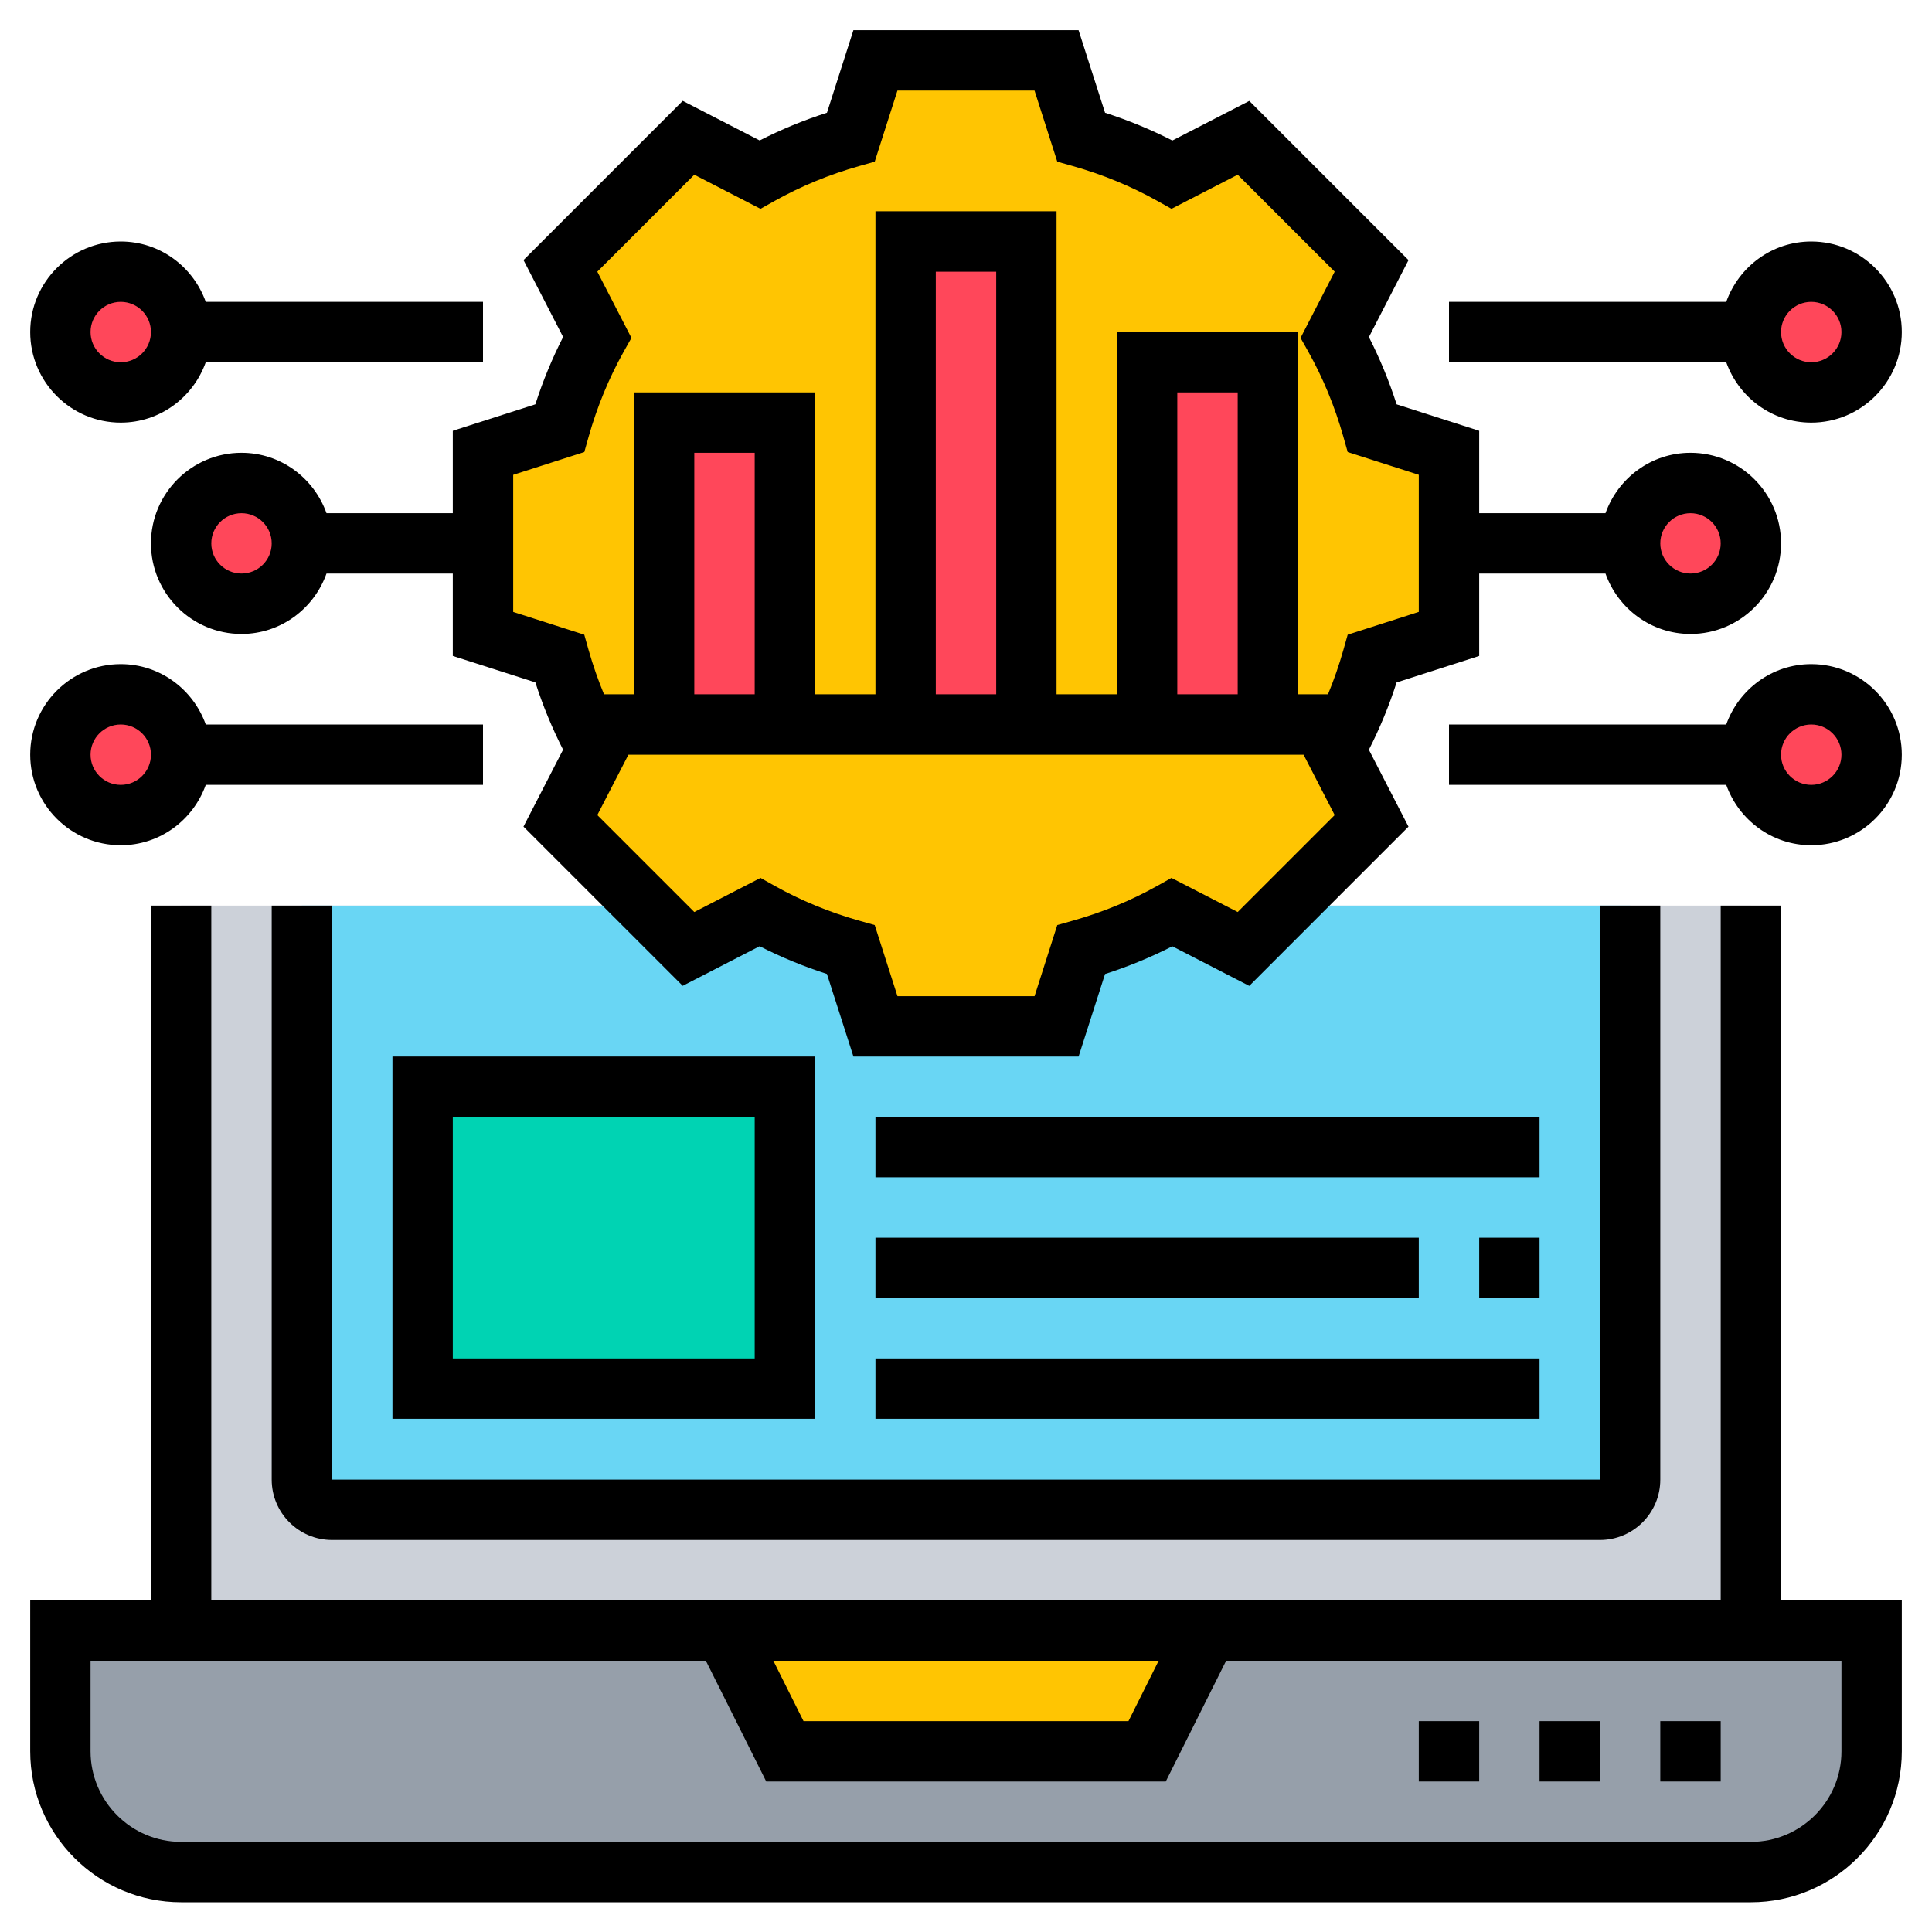
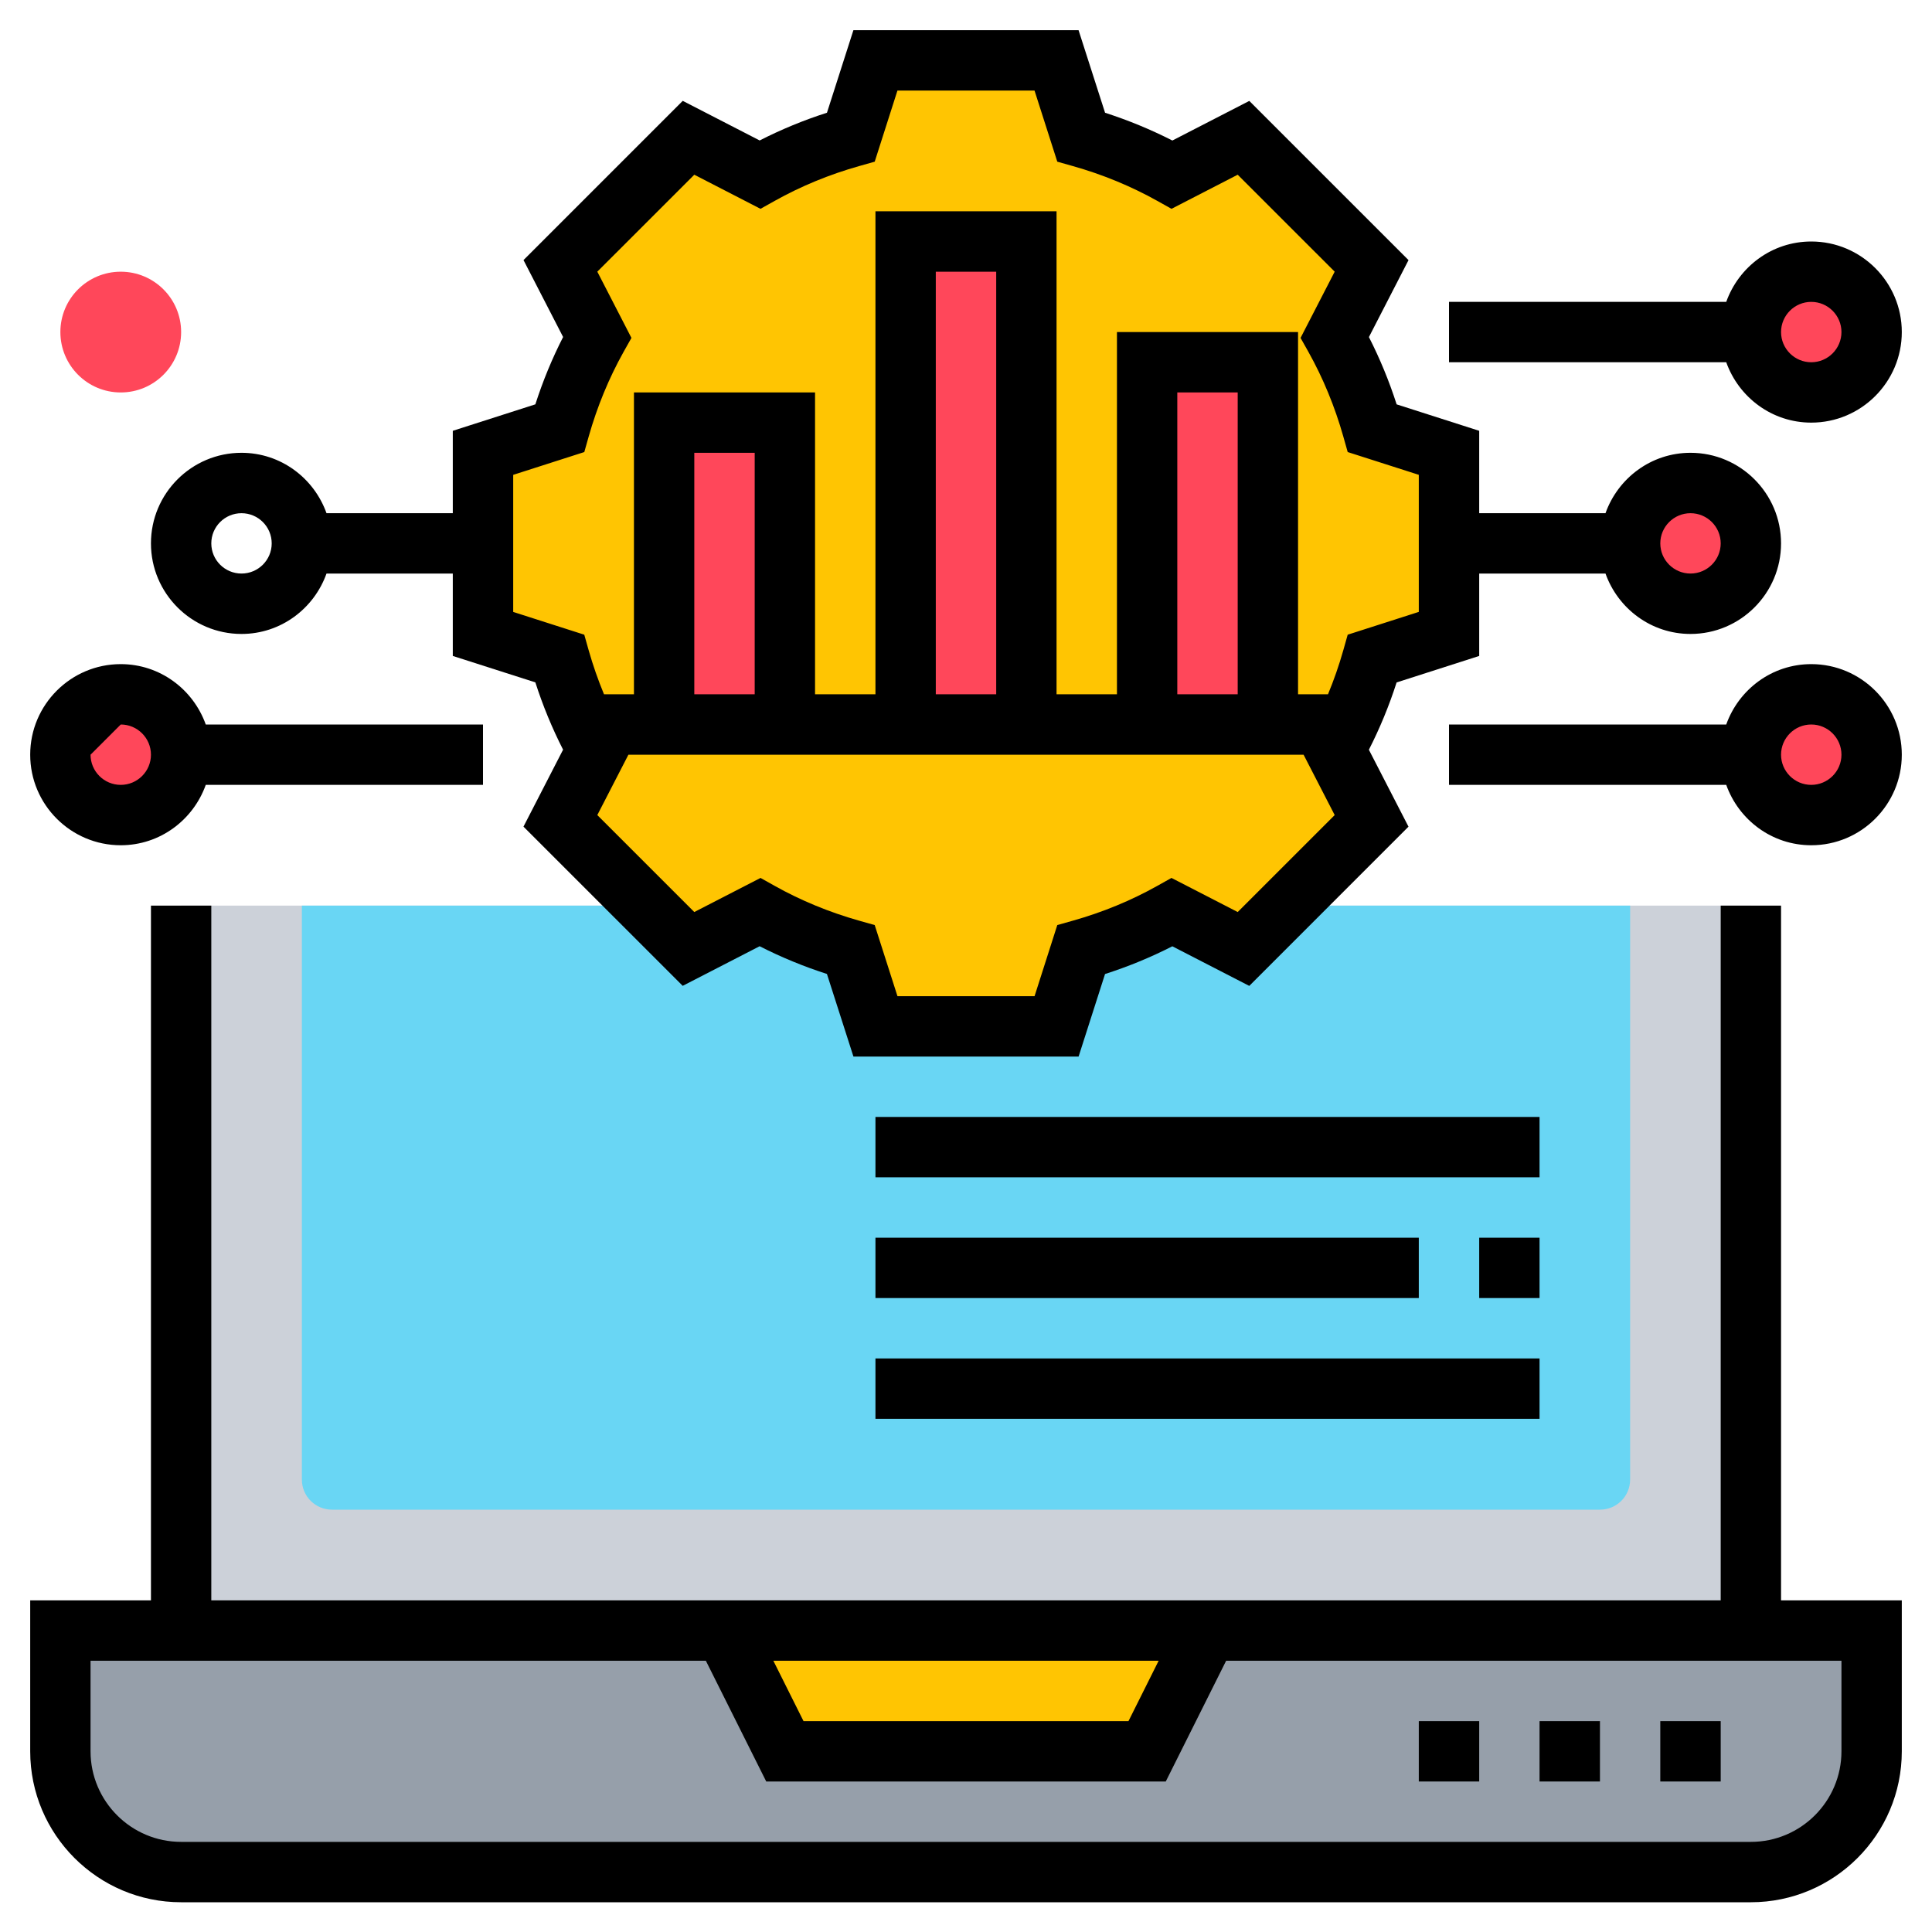
<svg xmlns="http://www.w3.org/2000/svg" width="60" height="60" viewBox="0 0 60 60" fill="none">
  <g clip-path="url(#clip0_10091_282)">
    <path d="M58.125 50.634V54.384C58.125 56.456 56.447 58.134 54.375 58.134H5.625C3.553 58.134 1.875 56.456 1.875 54.384V50.634H5.625H22.5L24.375 54.384H35.625L37.5 50.634H54.375H58.125Z" fill="#969FAA" />
    <path d="M5.625 28.125V50.625H22.5H37.5H54.375V28.125H5.625Z" fill="#CCD1D9" />
    <path d="M37.5 50.634L35.625 54.384H24.375L22.5 50.634H37.5Z" fill="#FFC502" />
    <path d="M9.375 28.125V45.947C9.375 46.472 9.797 46.884 10.312 46.884H49.688C50.203 46.884 50.625 46.472 50.625 45.947V28.125H9.375Z" fill="#69D6F4" />
-     <path d="M13.125 33.75H24.375V43.125H13.125V33.75Z" fill="#00D3B3" />
    <path d="M42.619 13.303C42.337 12.309 41.944 11.363 41.456 10.472L42.6 8.259L38.616 4.275L36.403 5.419C35.513 4.931 34.566 4.537 33.572 4.256L32.812 1.875H27.188L26.428 4.256C25.434 4.537 24.488 4.931 23.597 5.419L21.384 4.275L17.4 8.259L18.544 10.472C18.056 11.363 17.663 12.309 17.381 13.303L15 14.062V16.875V19.688L17.381 20.447C17.578 21.159 17.841 21.844 18.15 22.5C18.272 22.762 18.403 23.025 18.544 23.278L18.394 23.569L17.4 25.491L20.034 28.125L21.384 29.466L23.597 28.331C24.488 28.819 25.434 29.212 26.428 29.494L27.188 31.875H32.812L33.572 29.494C34.566 29.212 35.513 28.819 36.403 28.331L38.616 29.466L39.966 28.125L42.6 25.491L41.606 23.569L41.456 23.278C41.597 23.025 41.728 22.762 41.85 22.5C42.159 21.844 42.422 21.159 42.619 20.447L45 19.688V16.875V14.062L42.619 13.303Z" fill="#FFC502" />
    <path d="M3.75 12.188C4.786 12.188 5.625 11.348 5.625 10.312C5.625 9.277 4.786 8.438 3.75 8.438C2.714 8.438 1.875 9.277 1.875 10.312C1.875 11.348 2.714 12.188 3.75 12.188Z" fill="#FF475A" />
-     <path d="M7.5 18.75C8.536 18.75 9.375 17.91 9.375 16.875C9.375 15.839 8.536 15 7.5 15C6.464 15 5.625 15.839 5.625 16.875C5.625 17.91 6.464 18.75 7.5 18.75Z" fill="#FF475A" />
    <path d="M3.75 25.312C4.786 25.312 5.625 24.473 5.625 23.438C5.625 22.402 4.786 21.562 3.75 21.562C2.714 21.562 1.875 22.402 1.875 23.438C1.875 24.473 2.714 25.312 3.75 25.312Z" fill="#FF475A" />
    <path d="M56.25 25.312C57.285 25.312 58.125 24.473 58.125 23.438C58.125 22.402 57.285 21.562 56.25 21.562C55.215 21.562 54.375 22.402 54.375 23.438C54.375 24.473 55.215 25.312 56.25 25.312Z" fill="#FF475A" />
    <path d="M56.25 12.188C57.285 12.188 58.125 11.348 58.125 10.312C58.125 9.277 57.285 8.438 56.25 8.438C55.215 8.438 54.375 9.277 54.375 10.312C54.375 11.348 55.215 12.188 56.25 12.188Z" fill="#FF475A" />
    <path d="M52.5 18.75C53.535 18.75 54.375 17.91 54.375 16.875C54.375 15.839 53.535 15 52.5 15C51.465 15 50.625 15.839 50.625 16.875C50.625 17.91 51.465 18.75 52.5 18.75Z" fill="#FF475A" />
    <path d="M35.625 11.25H39.375V22.5H35.625V11.25Z" fill="#FF475A" />
    <path d="M28.125 7.5H31.875V22.5H28.125V7.5Z" fill="#FF475A" />
    <path d="M20.625 13.125H24.375V22.5H20.625V13.125Z" fill="#FF475A" />
    <path d="M16.626 12.557L14.062 13.379V15.938H10.14C9.752 14.849 8.721 14.062 7.5 14.062C5.949 14.062 4.688 15.324 4.688 16.875C4.688 18.426 5.949 19.688 7.5 19.688C8.721 19.688 9.752 18.901 10.14 17.812H14.062V20.371L16.626 21.192C16.859 21.918 17.148 22.617 17.487 23.282L16.257 25.672L21.202 30.616L23.591 29.386C24.257 29.726 24.956 30.014 25.681 30.247L26.504 32.812H33.497L34.318 30.249C35.043 30.016 35.743 29.728 36.408 29.388L38.797 30.618L43.742 25.673L42.512 23.284C42.851 22.619 43.14 21.92 43.373 21.194L45.938 20.371V17.812H49.86C50.248 18.901 51.279 19.688 52.5 19.688C54.051 19.688 55.312 18.426 55.312 16.875C55.312 15.324 54.051 14.062 52.5 14.062C51.279 14.062 50.248 14.849 49.86 15.938H45.938V13.379L43.374 12.558C43.141 11.832 42.852 11.133 42.513 10.468L43.743 8.078L38.798 3.134L36.409 4.364C35.742 4.024 35.043 3.735 34.319 3.502L33.496 0.938H26.503L25.682 3.501C24.958 3.733 24.258 4.022 23.592 4.362L21.203 3.132L16.258 8.077L17.488 10.466C17.148 11.132 16.859 11.831 16.626 12.557ZM7.5 17.812C6.982 17.812 6.562 17.392 6.562 16.875C6.562 16.358 6.982 15.938 7.5 15.938C8.018 15.938 8.438 16.358 8.438 16.875C8.438 17.392 8.018 17.812 7.5 17.812ZM52.5 15.938C53.017 15.938 53.438 16.358 53.438 16.875C53.438 17.392 53.017 17.812 52.5 17.812C51.983 17.812 51.562 17.392 51.562 16.875C51.562 16.358 51.983 15.938 52.5 15.938ZM38.438 28.324L36.381 27.265L35.942 27.511C35.128 27.967 34.246 28.331 33.32 28.592L32.835 28.729L32.129 30.938H27.872L27.165 28.729L26.68 28.592C25.754 28.33 24.872 27.967 24.058 27.511L23.619 27.265L21.562 28.324L18.55 25.313L19.516 23.438H40.484L41.45 25.313L38.438 28.324ZM23.438 21.562H21.562V14.062H23.438V21.562ZM30.938 21.562H29.062V8.438H30.938V21.562ZM38.438 21.562H36.562V12.188H38.438V21.562ZM18.283 13.554C18.546 12.627 18.909 11.746 19.363 10.933L19.61 10.494L18.55 8.437L21.562 5.426L23.618 6.485L24.058 6.239C24.874 5.782 25.756 5.419 26.68 5.158L27.165 5.021L27.871 2.812H32.128L32.835 5.021L33.32 5.158C34.244 5.419 35.126 5.783 35.942 6.239L36.382 6.485L38.438 5.426L41.45 8.437L40.39 10.494L40.637 10.933C41.091 11.746 41.454 12.627 41.717 13.554L41.854 14.039L44.062 14.746V19.003L41.854 19.711L41.717 20.196C41.584 20.664 41.425 21.12 41.242 21.562H40.312V10.312H34.688V21.562H32.812V6.562H27.188V21.562H25.312V12.188H19.688V21.562H18.758C18.575 21.12 18.415 20.664 18.282 20.196L18.145 19.711L15.938 19.004V14.747L18.146 14.039L18.283 13.554Z" fill="black" />
    <path d="M44.062 53.451H45.938V55.326H44.062V53.451Z" fill="black" />
    <path d="M51.562 53.451H53.438V55.326H51.562V53.451Z" fill="black" />
    <path d="M47.812 53.451H49.688V55.326H47.812V53.451Z" fill="black" />
    <path d="M55.312 28.125H53.438V49.701H6.562V28.125H4.688V49.701H0.938V54.388C0.938 56.973 3.04 59.076 5.625 59.076H54.375C56.96 59.076 59.062 56.973 59.062 54.388V49.701H55.312V28.125ZM35.983 51.576L35.046 53.451H24.954L24.017 51.576H35.983ZM57.188 54.388C57.188 55.939 55.926 57.201 54.375 57.201H5.625C4.074 57.201 2.812 55.939 2.812 54.388V51.576H21.921L23.796 55.326H36.204L38.079 51.576H57.188V54.388Z" fill="black" />
-     <path d="M8.438 28.125V45.951C8.438 46.985 9.278 47.826 10.312 47.826H49.688C50.722 47.826 51.562 46.985 51.562 45.951V28.125H49.688V45.951H10.312V28.125H8.438Z" fill="black" />
    <path d="M56.25 13.125C57.801 13.125 59.062 11.863 59.062 10.312C59.062 8.762 57.801 7.5 56.25 7.5C55.029 7.5 53.998 8.287 53.61 9.375H45V11.25H53.61C53.998 12.338 55.029 13.125 56.25 13.125ZM56.25 9.375C56.767 9.375 57.188 9.796 57.188 10.312C57.188 10.829 56.767 11.25 56.25 11.25C55.733 11.25 55.312 10.829 55.312 10.312C55.312 9.796 55.733 9.375 56.25 9.375Z" fill="black" />
    <path d="M56.25 20.625C55.029 20.625 53.998 21.412 53.61 22.5H45V24.375H53.61C53.998 25.463 55.029 26.25 56.25 26.25C57.801 26.25 59.062 24.988 59.062 23.438C59.062 21.887 57.801 20.625 56.25 20.625ZM56.25 24.375C55.733 24.375 55.312 23.954 55.312 23.438C55.312 22.921 55.733 22.5 56.25 22.5C56.767 22.5 57.188 22.921 57.188 23.438C57.188 23.954 56.767 24.375 56.25 24.375Z" fill="black" />
-     <path d="M3.75 13.125C4.971 13.125 6.002 12.338 6.39 11.25H15V9.375H6.39C6.002 8.287 4.971 7.5 3.75 7.5C2.199 7.5 0.938 8.762 0.938 10.312C0.938 11.863 2.199 13.125 3.75 13.125ZM3.75 9.375C4.268 9.375 4.688 9.796 4.688 10.312C4.688 10.829 4.268 11.25 3.75 11.25C3.232 11.25 2.812 10.829 2.812 10.312C2.812 9.796 3.232 9.375 3.75 9.375Z" fill="black" />
-     <path d="M3.75 26.25C4.971 26.25 6.002 25.463 6.39 24.375H15V22.5H6.39C6.002 21.412 4.971 20.625 3.75 20.625C2.199 20.625 0.938 21.887 0.938 23.438C0.938 24.988 2.199 26.25 3.75 26.25ZM3.75 22.5C4.268 22.5 4.688 22.921 4.688 23.438C4.688 23.954 4.268 24.375 3.75 24.375C3.232 24.375 2.812 23.954 2.812 23.438C2.812 22.921 3.232 22.5 3.75 22.5Z" fill="black" />
-     <path d="M12.188 32.812V44.062H25.312V32.812H12.188ZM23.438 42.188H14.062V34.688H23.438V42.188Z" fill="black" />
+     <path d="M3.75 26.25C4.971 26.25 6.002 25.463 6.39 24.375H15V22.5H6.39C6.002 21.412 4.971 20.625 3.75 20.625C2.199 20.625 0.938 21.887 0.938 23.438C0.938 24.988 2.199 26.25 3.75 26.25ZM3.75 22.5C4.268 22.5 4.688 22.921 4.688 23.438C4.688 23.954 4.268 24.375 3.75 24.375C3.232 24.375 2.812 23.954 2.812 23.438Z" fill="black" />
    <path d="M27.188 34.688H47.812V36.562H27.188V34.688Z" fill="black" />
    <path d="M45.938 38.438H47.812V40.312H45.938V38.438Z" fill="black" />
    <path d="M27.188 38.438H44.062V40.312H27.188V38.438Z" fill="black" />
    <path d="M27.188 42.188H47.812V44.062H27.188V42.188Z" fill="black" />
  </g>
  <defs>
    <clipPath id="clip0_10091_282">
      <rect width="60" height="60" fill="white" />
    </clipPath>
  </defs>
</svg>